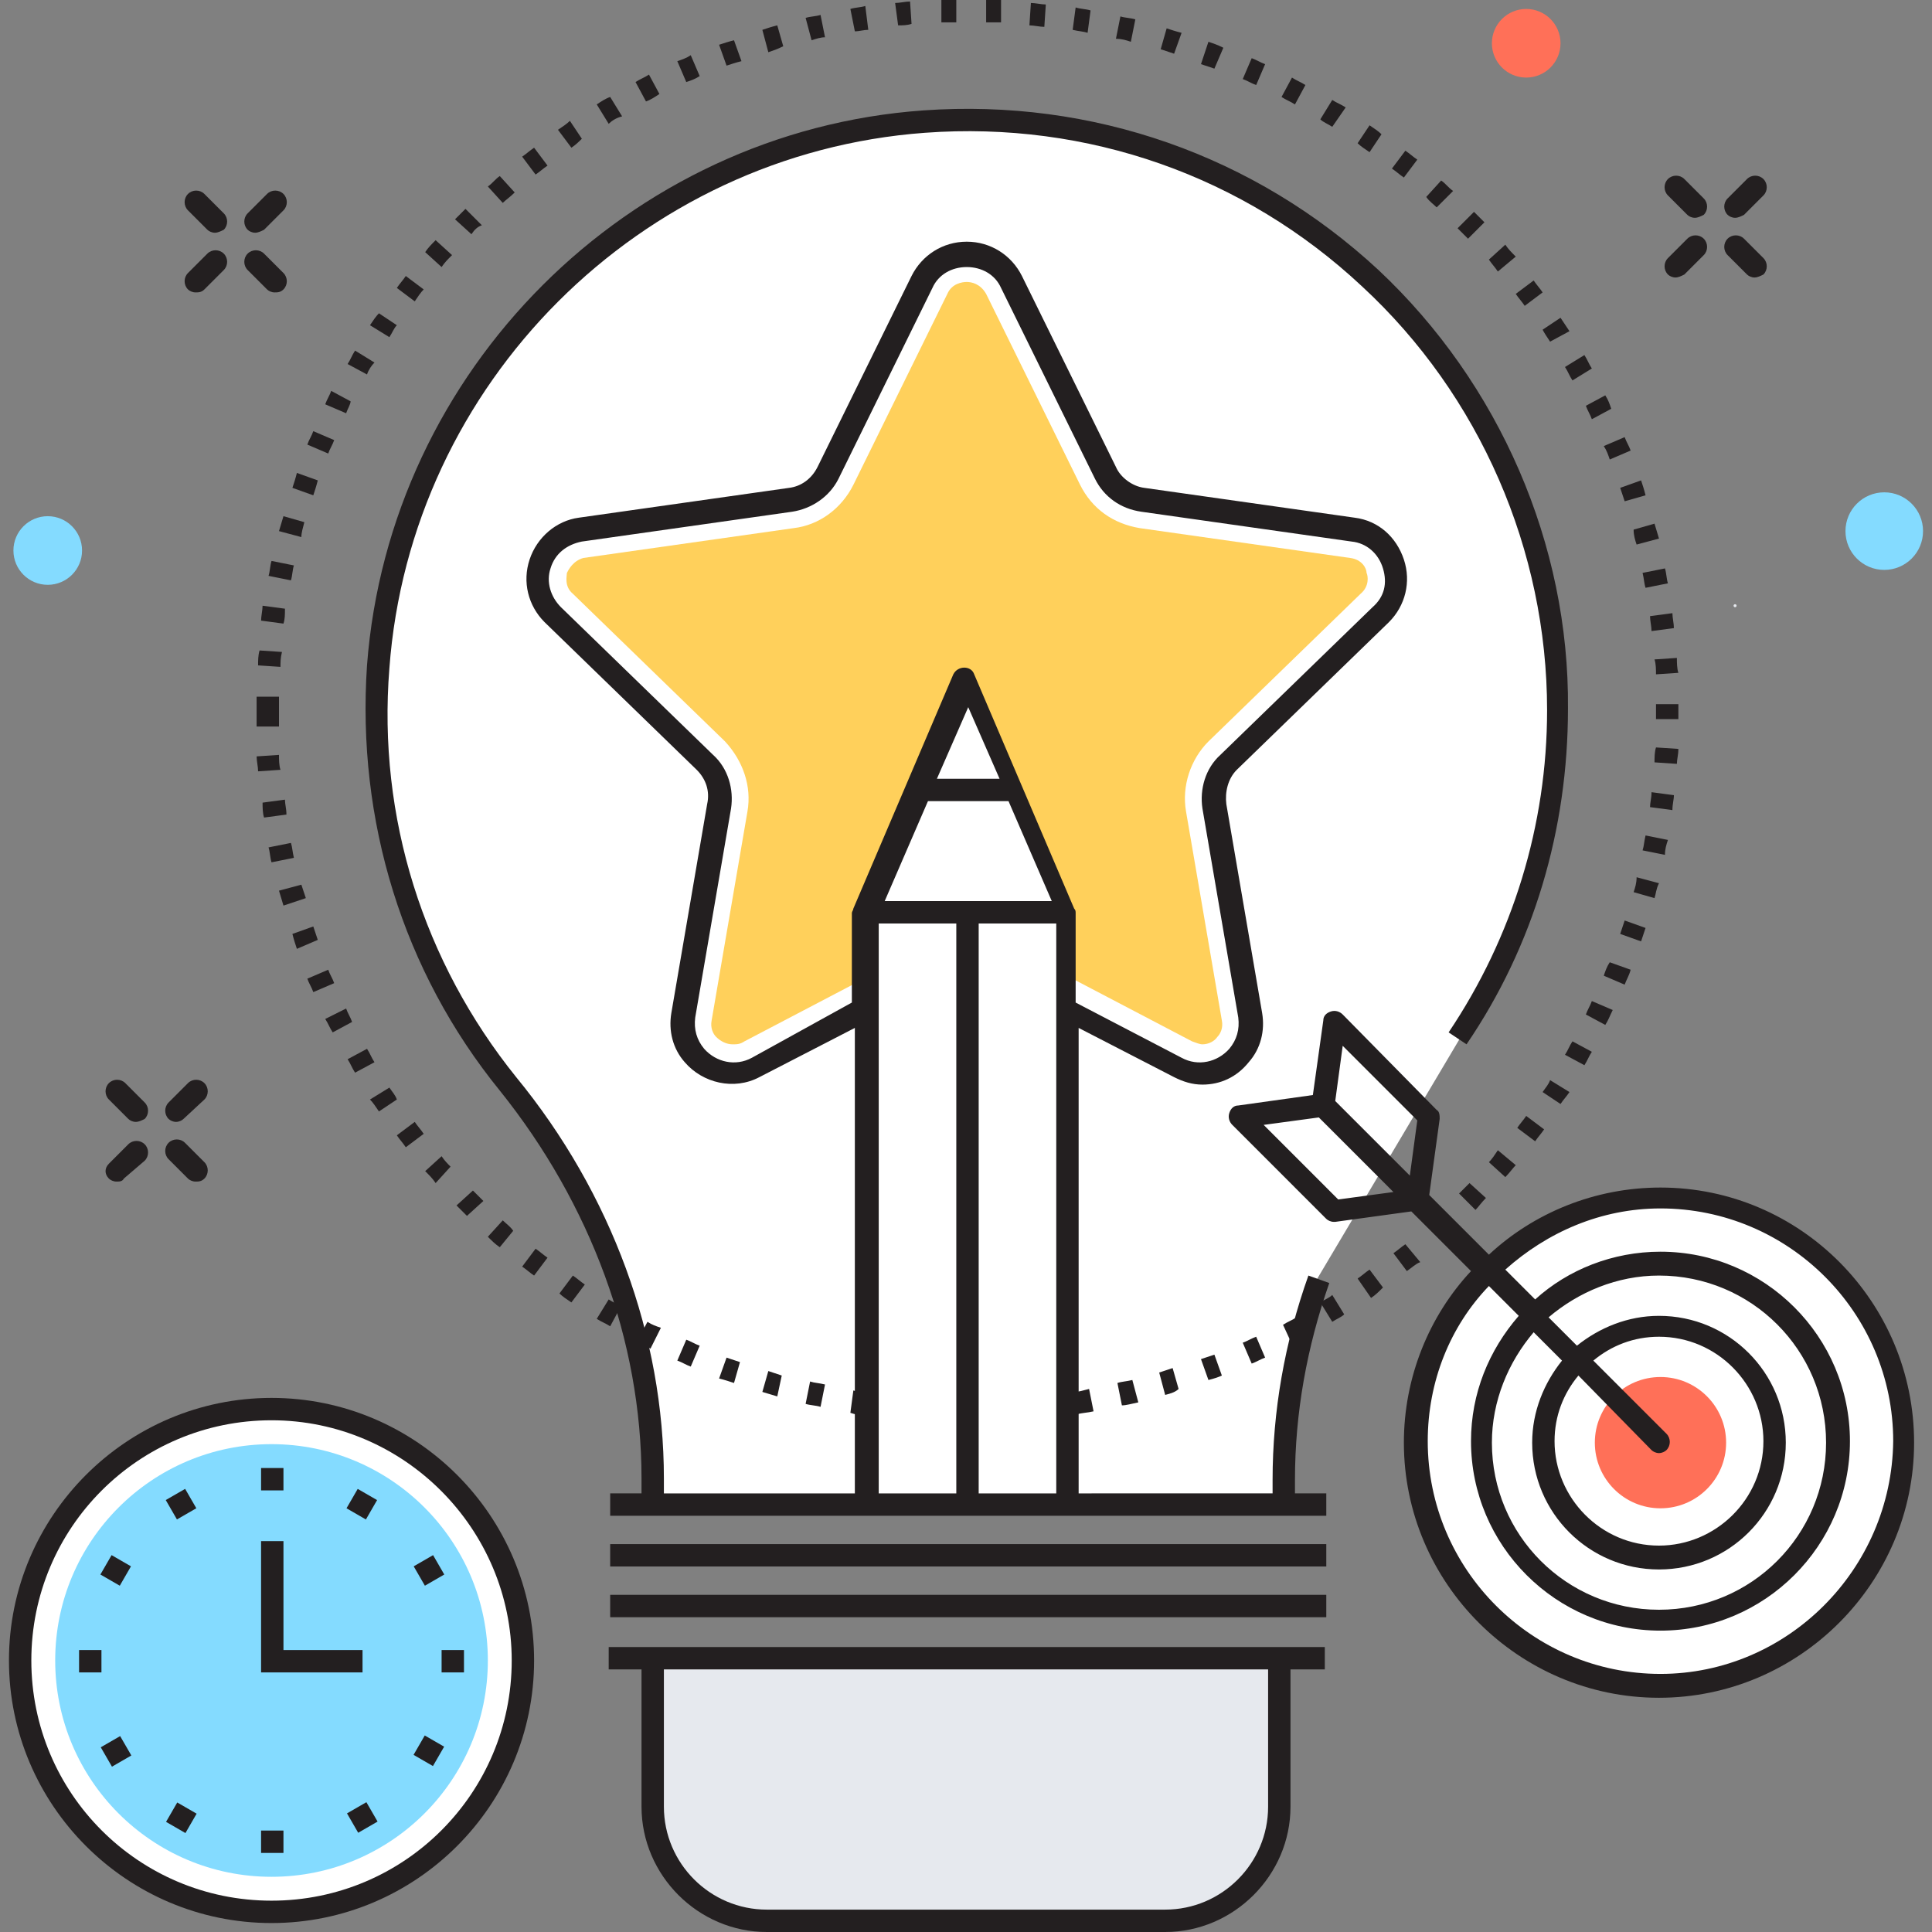
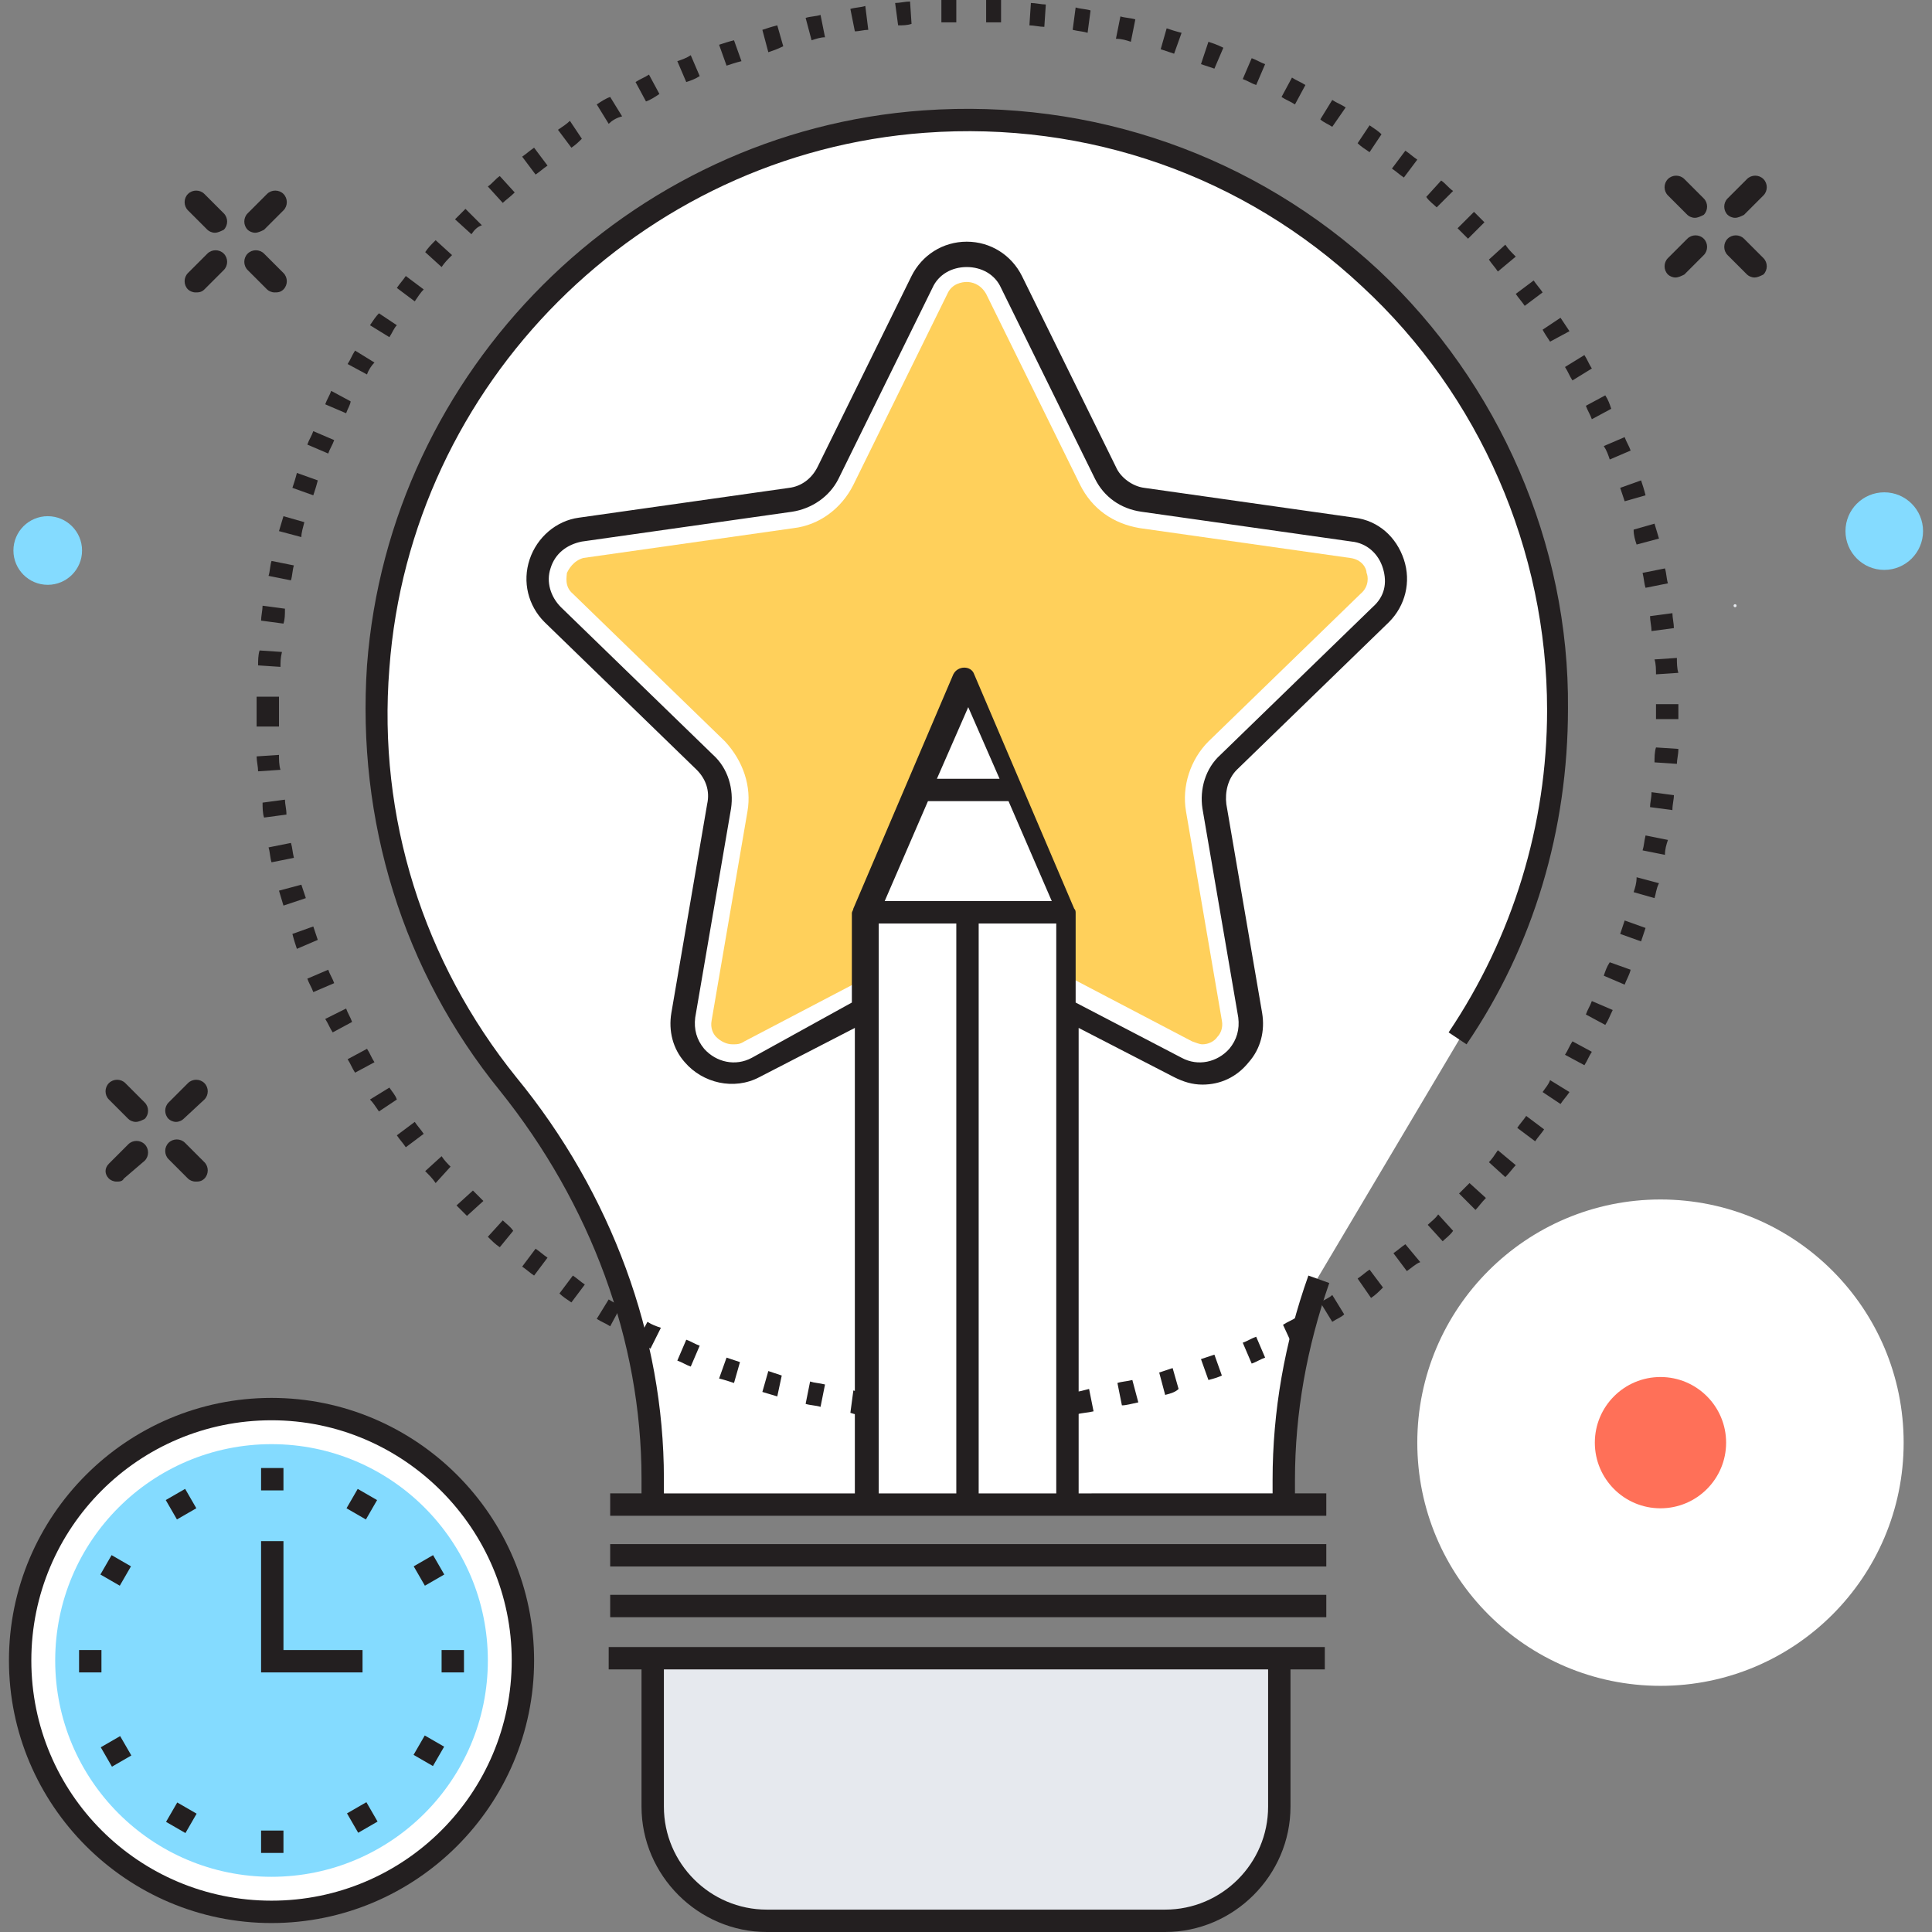
<svg xmlns="http://www.w3.org/2000/svg" version="1.1" id="Layer_1" x="0px" y="0px" viewBox="0 0 129.5 129.5" enable-background="new 0 0 129.5 129.5" xml:space="preserve">
  <rect x="0" y="0" width="129.5" height="129.5" fill="#808080" stroke="none" />
  <g>
    <g>
      <path fill="#FFFFFF" d="M97.8,69.7c4.2-6.3,6.7-13.9,6.7-22c0-22.8-19.3-41.2-42.5-39.5C42.5,9.6,26.8,25.3,25.4,44.7    c-0.8,10.6,2.6,20.4,8.7,27.9c6.1,7.5,9.7,16.8,9.7,26.5v1.8H86v-1.7c0-4.6,0.8-9.2,2.3-13.5" />
      <path fill="#FFFFFF" d="M67.8,18.8l6.3,12.8c0.5,1,1.4,1.7,2.5,1.8l14.1,2c2.7,0.4,3.8,3.8,1.8,5.7l-10.2,9.9    c-0.8,0.8-1.1,1.9-1,3l2.4,14c0.5,2.7-2.4,4.8-4.8,3.5l-12.6-6.6c-1-0.5-2.1-0.5-3.1,0l-12.6,6.6c-2.4,1.3-5.3-0.8-4.8-3.5l2.4-14    c0.2-1.1-0.2-2.2-1-3l-10.2-9.9c-2-1.9-0.9-5.3,1.8-5.7l14.1-2c1.1-0.2,2-0.8,2.5-1.8l6.3-12.8C63.1,16.3,66.6,16.3,67.8,18.8z" />
      <path fill="#FFD05B" d="M80.6,70c-0.2,0-0.4-0.1-0.7-0.2l-12.6-6.6c-0.8-0.4-1.6-0.6-2.4-0.6c-0.8,0-1.7,0.2-2.4,0.6l-12.6,6.6    C49.6,70,49.4,70,49.1,70c-0.4,0-0.8-0.2-1.1-0.5c-0.2-0.2-0.4-0.6-0.3-1.1l2.4-14c0.3-1.7-0.3-3.4-1.5-4.7l-10.2-9.9    c-0.6-0.5-0.4-1.2-0.4-1.4c0.1-0.2,0.4-0.8,1.1-1l14.1-2c1.7-0.2,3.2-1.3,4-2.9l6.3-12.8c0.3-0.7,1-0.8,1.3-0.8    c0.3,0,0.9,0.1,1.3,0.8l6.3,12.8c0.8,1.6,2.2,2.6,4,2.9l14.1,2c0.8,0.1,1.1,0.7,1.1,1c0.1,0.2,0.2,0.9-0.4,1.4l-10.2,9.9    c-1.2,1.2-1.8,3-1.5,4.7l2.4,14c0.1,0.5-0.1,0.9-0.3,1.1C81.4,69.8,81,70,80.6,70z" />
      <path fill="#231F20" d="M64.1,95.4c-0.3,0-0.7,0-1,0l0.1-1.5c0.3,0,0.7,0,1,0L64.1,95.4z M66.1,95.3l0-1.5c0.3,0,0.7,0,1,0    l0.1,1.5C66.8,95.3,66.5,95.3,66.1,95.3z M61.1,95.2c-0.3,0-0.7-0.1-1-0.1l0.1-1.5c0.3,0,0.7,0.1,1,0.1L61.1,95.2z M69.2,95.2    L69,93.7c0.3,0,0.7-0.1,1-0.1l0.2,1.5C69.8,95.1,69.5,95.1,69.2,95.2z M58,94.9c-0.3,0-0.7-0.1-1-0.2l0.2-1.5    c0.3,0.1,0.6,0.1,1,0.1L58,94.9z M72.2,94.8L72,93.3c0.3,0,0.6-0.1,1-0.2l0.3,1.5C72.9,94.7,72.5,94.7,72.2,94.8z M55,94.3    c-0.3-0.1-0.7-0.1-1-0.2l0.3-1.5c0.3,0.1,0.6,0.1,1,0.2L55,94.3z M75.2,94.2l-0.3-1.5c0.3-0.1,0.6-0.1,1-0.2l0.4,1.5    C75.8,94.1,75.5,94.2,75.2,94.2z M52.1,93.6c-0.3-0.1-0.7-0.2-1-0.3l0.4-1.4c0.3,0.1,0.6,0.2,0.9,0.3L52.1,93.6z M78.1,93.5    L77.7,92c0.3-0.1,0.6-0.2,0.9-0.3l0.4,1.4C78.8,93.3,78.5,93.4,78.1,93.5z M49.2,92.7c-0.3-0.1-0.6-0.2-1-0.3l0.5-1.4    c0.3,0.1,0.6,0.2,0.9,0.3L49.2,92.7z M81,92.5l-0.5-1.4c0.3-0.1,0.6-0.2,0.9-0.3l0.5,1.4C81.7,92.3,81.4,92.4,81,92.5z M46.3,91.6    c-0.3-0.1-0.6-0.3-0.9-0.4l0.6-1.4c0.3,0.1,0.6,0.3,0.9,0.4L46.3,91.6z M83.9,91.4L83.3,90c0.3-0.1,0.6-0.3,0.9-0.4l0.6,1.4    C84.5,91.1,84.2,91.3,83.9,91.4z M43.6,90.4c-0.3-0.2-0.6-0.3-0.9-0.5l0.7-1.3c0.3,0.2,0.6,0.3,0.9,0.4L43.6,90.4z M86.6,90.1    L86,88.8c0.3-0.2,0.6-0.3,0.9-0.5l0.7,1.3C87.2,89.8,86.9,90,86.6,90.1z M40.9,88.9c-0.3-0.2-0.6-0.3-0.9-0.5l0.8-1.3    c0.3,0.2,0.6,0.3,0.8,0.5L40.9,88.9z M89.3,88.6l-0.8-1.3c0.3-0.2,0.6-0.3,0.8-0.5l0.8,1.3C89.9,88.3,89.6,88.4,89.3,88.6z     M38.3,87.3c-0.3-0.2-0.6-0.4-0.8-0.6l0.9-1.2c0.3,0.2,0.5,0.4,0.8,0.6L38.3,87.3z M91.9,87L91,85.7c0.3-0.2,0.5-0.4,0.8-0.6    l0.9,1.2C92.4,86.6,92.2,86.8,91.9,87z M35.8,85.5c-0.3-0.2-0.5-0.4-0.8-0.6l0.9-1.2c0.3,0.2,0.5,0.4,0.8,0.6L35.8,85.5z     M94.3,85.2L93.4,84c0.3-0.2,0.5-0.4,0.8-0.6l1,1.2C94.9,84.7,94.6,85,94.3,85.2z M33.5,83.6c-0.3-0.2-0.5-0.4-0.8-0.7l1-1.1    c0.2,0.2,0.5,0.4,0.7,0.7L33.5,83.6z M96.7,83.2l-1-1.1c0.2-0.2,0.5-0.4,0.7-0.7l1,1.1C97.2,82.8,96.9,83,96.7,83.2z M31.3,81.5    c-0.2-0.2-0.5-0.5-0.7-0.7l1.1-1c0.2,0.2,0.5,0.5,0.7,0.7L31.3,81.5z M98.9,81.1L97.8,80c0.2-0.2,0.5-0.5,0.7-0.7l1.1,1    C99.3,80.6,99.1,80.9,98.9,81.1z M29.2,79.3c-0.2-0.3-0.4-0.5-0.7-0.8l1.1-1c0.2,0.3,0.4,0.5,0.6,0.7L29.2,79.3z M100.9,78.9    l-1.1-1c0.2-0.2,0.4-0.5,0.6-0.8l1.2,1C101.4,78.3,101.2,78.6,100.9,78.9z M27.2,76.9c-0.2-0.3-0.4-0.5-0.6-0.8l1.2-0.9    c0.2,0.3,0.4,0.5,0.6,0.8L27.2,76.9z M102.9,76.5l-1.2-0.9c0.2-0.3,0.4-0.5,0.6-0.8l1.2,0.9C103.3,76,103.1,76.2,102.9,76.5z     M25.4,74.5c-0.2-0.3-0.4-0.6-0.6-0.8l1.3-0.8c0.2,0.3,0.4,0.5,0.5,0.8L25.4,74.5z M104.6,74l-1.2-0.8c0.2-0.3,0.4-0.5,0.5-0.8    l1.3,0.8C105,73.5,104.8,73.7,104.6,74z M23.8,71.9c-0.2-0.3-0.3-0.6-0.5-0.9l1.3-0.7c0.2,0.3,0.3,0.6,0.5,0.9L23.8,71.9z     M106.2,71.4l-1.3-0.7c0.2-0.3,0.3-0.6,0.5-0.9l1.3,0.7C106.5,70.8,106.4,71.1,106.2,71.4z M22.3,69.2c-0.2-0.3-0.3-0.6-0.5-0.9    l1.4-0.7c0.1,0.3,0.3,0.6,0.4,0.9L22.3,69.2z M107.6,68.7l-1.3-0.7c0.1-0.3,0.3-0.6,0.4-0.9l1.4,0.6    C107.9,68.1,107.8,68.4,107.6,68.7z M21,66.5c-0.1-0.3-0.3-0.6-0.4-0.9L22,65c0.1,0.3,0.3,0.6,0.4,0.9L21,66.5z M108.9,66    l-1.4-0.6c0.1-0.3,0.2-0.6,0.4-0.9l1.4,0.5C109.2,65.4,109,65.7,108.9,66z M19.9,63.6c-0.1-0.3-0.2-0.6-0.3-1l1.4-0.5    c0.1,0.3,0.2,0.6,0.3,0.9L19.9,63.6z M110,63.1l-1.4-0.5c0.1-0.3,0.2-0.6,0.3-0.9l1.4,0.5C110.2,62.5,110.1,62.8,110,63.1z     M19,60.7c-0.1-0.3-0.2-0.7-0.3-1l1.5-0.4c0.1,0.3,0.2,0.6,0.3,0.9L19,60.7z M110.9,60.2l-1.4-0.4c0.1-0.3,0.2-0.6,0.2-1l1.5,0.4    C111,59.6,111,59.9,110.9,60.2z M18.2,57.8c-0.1-0.3-0.1-0.7-0.2-1l1.5-0.3c0.1,0.3,0.1,0.6,0.2,1L18.2,57.8z M111.6,57.3    l-1.5-0.3c0.1-0.3,0.1-0.6,0.2-1l1.5,0.3C111.7,56.6,111.6,56.9,111.6,57.3z M17.7,54.8c-0.1-0.3-0.1-0.7-0.1-1l1.5-0.2    c0,0.3,0.1,0.6,0.1,1L17.7,54.8z M112.1,54.3l-1.5-0.2c0-0.3,0.1-0.6,0.1-1l1.5,0.2C112.2,53.6,112.1,53.9,112.1,54.3z M17.3,51.7    c0-0.3-0.1-0.7-0.1-1l1.5-0.1c0,0.3,0,0.7,0.1,1L17.3,51.7z M112.4,51.2l-1.5-0.1c0-0.3,0-0.7,0.1-1l1.5,0.1    C112.5,50.6,112.4,50.9,112.4,51.2z M17.2,48.7c0-0.3,0-0.7,0-1c0-0.3,0-0.7,0-1l1.5,0c0,0.3,0,0.6,0,1c0,0.3,0,0.7,0,1L17.2,48.7    z M112.5,48.2l-1.5,0l0-0.5l0-0.5l1.5,0l0,0.5L112.5,48.2z M111,45.2c0-0.3,0-0.7-0.1-1l1.5-0.1c0,0.3,0,0.7,0.1,1L111,45.2z     M18.8,44.7l-1.5-0.1c0-0.3,0-0.7,0.1-1l1.5,0.1C18.8,44.1,18.8,44.4,18.8,44.7z M110.7,42.3c0-0.3-0.1-0.7-0.1-1l1.5-0.2    c0,0.3,0.1,0.7,0.1,1L110.7,42.3z M19,41.8l-1.5-0.2c0-0.3,0.1-0.7,0.1-1l1.5,0.2C19.1,41.2,19.1,41.5,19,41.8z M110.3,39.4    c-0.1-0.3-0.1-0.6-0.2-1l1.5-0.3c0.1,0.3,0.1,0.7,0.2,1L110.3,39.4z M19.5,38.9L18,38.6c0.1-0.3,0.1-0.7,0.2-1l1.5,0.3    C19.6,38.2,19.6,38.6,19.5,38.9z M109.7,36.5c-0.1-0.3-0.2-0.6-0.2-1l1.4-0.4c0.1,0.3,0.2,0.7,0.3,1L109.7,36.5z M20.2,36    l-1.5-0.4c0.1-0.3,0.2-0.7,0.3-1l1.4,0.4C20.3,35.4,20.2,35.7,20.2,36z M108.9,33.6c-0.1-0.3-0.2-0.6-0.3-0.9l1.4-0.5    c0.1,0.3,0.2,0.6,0.3,1L108.9,33.6z M21,33.2l-1.4-0.5c0.1-0.3,0.2-0.6,0.3-1l1.4,0.5C21.2,32.6,21.1,32.9,21,33.2z M107.9,30.8    c-0.1-0.3-0.2-0.6-0.4-0.9l1.4-0.6c0.1,0.3,0.3,0.6,0.4,0.9L107.9,30.8z M22,30.4l-1.4-0.6c0.1-0.3,0.3-0.6,0.4-0.9l1.4,0.6    C22.3,29.8,22.1,30.1,22,30.4z M106.7,28.1c-0.1-0.3-0.3-0.6-0.4-0.9l1.3-0.7c0.2,0.3,0.3,0.6,0.4,0.9L106.7,28.1z M23.2,27.7    l-1.4-0.6c0.1-0.3,0.3-0.6,0.4-0.9l1.3,0.7C23.5,27.1,23.3,27.4,23.2,27.7z M105.4,25.5c-0.2-0.3-0.3-0.6-0.5-0.9l1.3-0.8    c0.2,0.3,0.3,0.6,0.5,0.9L105.4,25.5z M24.6,25.1l-1.3-0.7c0.2-0.3,0.3-0.6,0.5-0.9l1.3,0.8C24.9,24.5,24.7,24.8,24.6,25.1z     M103.9,22.9c-0.2-0.3-0.4-0.6-0.5-0.8l1.2-0.8c0.2,0.3,0.4,0.6,0.6,0.9L103.9,22.9z M26.1,22.6l-1.3-0.8c0.2-0.3,0.4-0.6,0.6-0.8    l1.2,0.8C26.4,22,26.3,22.3,26.1,22.6z M102.2,20.5c-0.2-0.3-0.4-0.5-0.6-0.8l1.2-0.9c0.2,0.3,0.4,0.5,0.6,0.8L102.2,20.5z     M27.8,20.2l-1.2-0.9c0.2-0.3,0.4-0.5,0.6-0.8l1.2,0.9C28.2,19.6,28,19.9,27.8,20.2z M100.4,18.2c-0.2-0.3-0.4-0.5-0.6-0.8l1.1-1    c0.2,0.3,0.4,0.5,0.7,0.8L100.4,18.2z M29.6,17.9l-1.1-1c0.2-0.3,0.4-0.5,0.7-0.8l1.1,1C30,17.4,29.8,17.6,29.6,17.9z M98.4,16    c-0.2-0.2-0.5-0.5-0.7-0.7l1.1-1.1c0.2,0.2,0.5,0.5,0.7,0.7L98.4,16z M31.6,15.7l-1.1-1c0.2-0.2,0.5-0.5,0.7-0.7l1.1,1.1    C32,15.2,31.8,15.4,31.6,15.7z M96.3,13.9c-0.2-0.2-0.5-0.4-0.7-0.7l1-1.1c0.3,0.2,0.5,0.5,0.8,0.7L96.3,13.9z M33.7,13.6l-1-1.1    c0.3-0.2,0.5-0.5,0.8-0.7l1,1.1C34.2,13.2,33.9,13.4,33.7,13.6z M94.1,11.9c-0.3-0.2-0.5-0.4-0.8-0.6l0.9-1.2    c0.3,0.2,0.5,0.4,0.8,0.6L94.1,11.9z M35.9,11.7L35,10.5c0.3-0.2,0.5-0.4,0.8-0.6l0.9,1.2C36.4,11.3,36.2,11.5,35.9,11.7z     M91.8,10.2C91.5,10,91.2,9.8,91,9.6l0.8-1.2c0.3,0.2,0.6,0.4,0.8,0.6L91.8,10.2z M38.3,9.9l-0.9-1.2c0.3-0.2,0.6-0.4,0.8-0.6    l0.8,1.2C38.8,9.5,38.6,9.7,38.3,9.9z M89.3,8.5c-0.3-0.2-0.6-0.3-0.8-0.5l0.8-1.3c0.3,0.2,0.6,0.3,0.9,0.5L89.3,8.5z M40.8,8.3    L40,7c0.3-0.2,0.6-0.4,0.9-0.5l0.8,1.3C41.3,7.9,41,8.1,40.8,8.3z M86.8,7c-0.3-0.2-0.6-0.3-0.9-0.5l0.7-1.3    c0.3,0.2,0.6,0.3,0.9,0.5L86.8,7z M43.3,6.8l-0.7-1.3c0.3-0.2,0.6-0.3,0.9-0.5l0.7,1.3C43.9,6.5,43.6,6.7,43.3,6.8z M84.2,5.7    c-0.3-0.1-0.6-0.3-0.9-0.4l0.6-1.4c0.3,0.1,0.6,0.3,0.9,0.4L84.2,5.7z M46,5.5l-0.6-1.4C45.7,4,46,3.9,46.3,3.7l0.6,1.4    C46.6,5.3,46.3,5.4,46,5.5z M81.4,4.6c-0.3-0.1-0.6-0.2-0.9-0.3L81,2.8c0.3,0.1,0.6,0.2,1,0.4L81.4,4.6z M48.7,4.4L48.2,3    c0.3-0.1,0.6-0.2,1-0.3l0.5,1.4C49.3,4.2,49,4.3,48.7,4.4z M78.7,3.6c-0.3-0.1-0.6-0.2-0.9-0.3l0.4-1.4c0.3,0.1,0.6,0.2,1,0.3    L78.7,3.6z M51.5,3.5L51.1,2c0.3-0.1,0.6-0.2,1-0.3l0.4,1.4C52.1,3.3,51.8,3.4,51.5,3.5z M75.8,2.8c-0.3-0.1-0.6-0.2-1-0.2    l0.3-1.5c0.3,0.1,0.7,0.1,1,0.2L75.8,2.8z M54.4,2.7L54,1.2c0.3-0.1,0.7-0.1,1-0.2l0.3,1.5C55,2.5,54.7,2.6,54.4,2.7z M72.9,2.2    c-0.3-0.1-0.6-0.1-1-0.2l0.2-1.5c0.3,0.1,0.7,0.1,1,0.2L72.9,2.2z M57.3,2.1L57,0.6c0.3-0.1,0.7-0.1,1-0.2L58.2,2    C57.9,2,57.6,2.1,57.3,2.1z M70,1.8c-0.3,0-0.7-0.1-1-0.1l0.1-1.5c0.3,0,0.7,0.1,1,0.1L70,1.8z M60.2,1.7L60,0.2    c0.3,0,0.7-0.1,1-0.1l0.1,1.5C60.8,1.7,60.5,1.7,60.2,1.7z M67.1,1.5c-0.3,0-0.7,0-1,0l0-1.5c0.3,0,0.7,0,1,0L67.1,1.5z M63.1,1.5    L63.1,0c0.3,0,0.7,0,1,0l0,1.5C63.8,1.5,63.5,1.5,63.1,1.5z" />
-       <circle fill="#FF7058" cx="102.3" cy="2.9" r="2.3" />
      <circle fill="#84DBFF" cx="3.2" cy="36.9" r="2.3" />
      <circle fill="#84DBFF" cx="126.3" cy="35.6" r="2.6" />
      <circle fill="#E6E9EE" cx="116.3" cy="40.6" r="0.1" />
      <path fill="#231F20" d="M116.3,14.6c-0.2,0-0.4-0.1-0.5-0.2c-0.3-0.3-0.3-0.8,0-1.1l1.3-1.3c0.3-0.3,0.8-0.3,1.1,0    c0.3,0.3,0.3,0.8,0,1.1l-1.3,1.3C116.7,14.5,116.5,14.6,116.3,14.6z" />
      <path fill="#231F20" d="M112.3,18.6c-0.2,0-0.4-0.1-0.5-0.2c-0.3-0.3-0.3-0.8,0-1.1l1.3-1.3c0.3-0.3,0.8-0.3,1.1,0    c0.3,0.3,0.3,0.8,0,1.1l-1.3,1.3C112.7,18.5,112.5,18.6,112.3,18.6z" />
      <path fill="#231F20" d="M117.6,18.6c-0.2,0-0.4-0.1-0.5-0.2l-1.3-1.3c-0.3-0.3-0.3-0.8,0-1.1c0.3-0.3,0.8-0.3,1.1,0l1.3,1.3    c0.3,0.3,0.3,0.8,0,1.1C118,18.5,117.8,18.6,117.6,18.6z" />
      <path fill="#231F20" d="M113.6,14.6c-0.2,0-0.4-0.1-0.5-0.2l-1.3-1.3c-0.3-0.3-0.3-0.8,0-1.1c0.3-0.3,0.8-0.3,1.1,0l1.3,1.3    c0.3,0.3,0.3,0.8,0,1.1C114,14.5,113.8,14.6,113.6,14.6z" />
      <path fill="#231F20" d="M11.8,75.2c-0.2,0-0.4-0.1-0.5-0.2c-0.3-0.3-0.3-0.8,0-1.1l1.3-1.3c0.3-0.3,0.8-0.3,1.1,0    c0.3,0.3,0.3,0.8,0,1.1L12.3,75C12.2,75.1,12,75.2,11.8,75.2z" />
      <path fill="#231F20" d="M7.8,79.2c-0.2,0-0.4-0.1-0.5-0.2C7,78.7,7,78.3,7.3,78l1.3-1.3c0.3-0.3,0.8-0.3,1.1,0    c0.3,0.3,0.3,0.8,0,1.1L8.3,79C8.2,79.2,8,79.2,7.8,79.2z" />
      <path fill="#231F20" d="M13.1,79.2c-0.2,0-0.4-0.1-0.5-0.2l-1.3-1.3c-0.3-0.3-0.3-0.8,0-1.1c0.3-0.3,0.8-0.3,1.1,0l1.3,1.3    c0.3,0.3,0.3,0.8,0,1.1C13.5,79.2,13.3,79.2,13.1,79.2z" />
      <path fill="#231F20" d="M9.1,75.2c-0.2,0-0.4-0.1-0.5-0.2l-1.3-1.3c-0.3-0.3-0.3-0.8,0-1.1c0.3-0.3,0.8-0.3,1.1,0l1.3,1.3    c0.3,0.3,0.3,0.8,0,1.1C9.5,75.1,9.3,75.2,9.1,75.2z" />
      <path fill="#231F20" d="M17.1,15.6c-0.2,0-0.4-0.1-0.5-0.2c-0.3-0.3-0.3-0.8,0-1.1l1.3-1.3c0.3-0.3,0.8-0.3,1.1,0    c0.3,0.3,0.3,0.8,0,1.1l-1.3,1.3C17.5,15.5,17.3,15.6,17.1,15.6z" />
      <path fill="#231F20" d="M13.1,19.6c-0.2,0-0.4-0.1-0.5-0.2c-0.3-0.3-0.3-0.8,0-1.1l1.3-1.3c0.3-0.3,0.8-0.3,1.1,0    c0.3,0.3,0.3,0.8,0,1.1l-1.3,1.3C13.5,19.6,13.3,19.6,13.1,19.6z" />
      <path fill="#231F20" d="M18.4,19.6c-0.2,0-0.4-0.1-0.5-0.2l-1.3-1.3c-0.3-0.3-0.3-0.8,0-1.1c0.3-0.3,0.8-0.3,1.1,0l1.3,1.3    c0.3,0.3,0.3,0.8,0,1.1C18.8,19.6,18.6,19.6,18.4,19.6z" />
      <path fill="#231F20" d="M14.4,15.6c-0.2,0-0.4-0.1-0.5-0.2l-1.3-1.3c-0.3-0.3-0.3-0.8,0-1.1c0.3-0.3,0.8-0.3,1.1,0l1.3,1.3    c0.3,0.3,0.3,0.8,0,1.1C14.8,15.5,14.6,15.6,14.4,15.6z" />
      <path fill="#E6E9EE" d="M78.1,128.7H51.4c-4.2,0-7.7-3.4-7.7-7.7v-10h42v10C85.8,125.3,82.3,128.7,78.1,128.7z" />
      <rect x="58.2" y="61.1" fill="#FFFFFF" width="13.4" height="39.7" />
      <polygon fill="#FFFFFF" points="71.6,61.1 64.9,45.4 58.2,61.1   " />
-       <polygon fill="#FFFFFF" points="68,52.9 64.9,45.4 61.7,52.9   " />
      <line fill="#FFFFFF" x1="64.9" y1="61.1" x2="64.9" y2="100.8" />
      <g>
        <path fill="#231F20" d="M92.4,18.1C84.1,10.4,73.2,6.6,61.9,7.4C42.1,8.8,26.1,24.8,24.6,44.6C23.9,55,27,65.1,33.5,73.1     c6.1,7.6,9.5,16.8,9.5,26v1h-2.1v1.5h48v-1.5h-2.1v-0.9c0-4.5,0.8-8.9,2.3-13.2l-1.4-0.5c-1.6,4.5-2.4,9.1-2.4,13.7v0.9H72.3     V68.9l6.4,3.3c0.6,0.3,1.2,0.5,1.9,0.5c1.2,0,2.3-0.5,3.1-1.5c0.8-0.9,1.1-2.1,0.9-3.3l-2.4-14c-0.1-0.8,0.1-1.7,0.7-2.3     l10.2-9.9c1.1-1.1,1.5-2.7,1-4.2c-0.5-1.5-1.7-2.6-3.3-2.8l-14.1-2c-0.8-0.1-1.6-0.7-1.9-1.4l-6.3-12.8c-0.7-1.4-2.1-2.3-3.7-2.3     c-1.6,0-3,0.9-3.7,2.3l-6.3,12.8c-0.4,0.8-1.1,1.3-1.9,1.4l-14.1,2c-1.5,0.2-2.8,1.3-3.3,2.8c-0.5,1.5-0.1,3.1,1,4.2l10.2,9.9     c0.6,0.6,0.9,1.4,0.7,2.3l-2.4,14c-0.2,1.2,0.1,2.4,0.9,3.3c1.2,1.4,3.3,1.9,5,1l6.4-3.3v31.2H44.5v-1c0-9.5-3.5-19.1-9.9-26.9     c-6.2-7.7-9.3-17.4-8.5-27.4C27.5,25.7,42.9,10.3,62,8.9c10.9-0.8,21.4,2.9,29.3,10.3c7.9,7.3,12.4,17.7,12.4,28.4     c0,7.7-2.3,15.2-6.6,21.6l1.2,0.8c4.5-6.6,6.8-14.4,6.8-22.5C105.2,36.5,100.5,25.7,92.4,18.1z M65.6,100.1V61.9h5.2v38.2H65.6z      M67.6,53.7l2.9,6.7H59.3l2.9-6.7H67.6z M62.8,52.2l2.1-4.8l2.1,4.8H62.8z M50.4,70.9c-1.1,0.6-2.4,0.3-3.2-0.6     c-0.5-0.6-0.7-1.3-0.6-2.1l2.4-14c0.2-1.3-0.2-2.7-1.2-3.6l-10.2-9.9c-0.7-0.7-1-1.7-0.7-2.6c0.3-1,1.1-1.6,2.1-1.8l14.1-2     c1.3-0.2,2.5-1,3.1-2.2l6.3-12.8c0.4-0.9,1.3-1.4,2.3-1.4c1,0,1.9,0.5,2.3,1.4l6.3,12.8c0.6,1.2,1.7,2,3.1,2.2l14.1,2     c1,0.1,1.8,0.8,2.1,1.8c0.3,1,0.1,1.9-0.7,2.6l-10.2,9.9c-1,0.9-1.4,2.3-1.2,3.6l2.4,14c0.1,0.8-0.1,1.5-0.6,2.1     c-0.8,0.9-2.1,1.2-3.2,0.6l-7.1-3.7v-6c0-0.1,0-0.2-0.1-0.3l0,0l-6.7-15.7c-0.2-0.6-1.1-0.6-1.4,0l-6.7,15.7l0,0     c0,0.1-0.1,0.2-0.1,0.3v6L50.4,70.9z M58.9,61.9h5.2v38.2h-5.2V61.9z" />
        <rect x="40.9" y="103.5" fill="#231F20" width="48" height="1.5" />
        <rect x="40.9" y="106.9" fill="#231F20" width="48" height="1.5" />
        <path fill="#231F20" d="M40.9,111.9H43v9.2c0,4.6,3.8,8.4,8.4,8.4h26.7c4.6,0,8.4-3.8,8.4-8.4v-9.2h2.3v-1.5h-48V111.9z      M44.5,111.9H85v9.2c0,3.8-3.1,6.9-6.9,6.9H51.4c-3.8,0-6.9-3.1-6.9-6.9V111.9z" />
      </g>
      <circle fill="#FFFFFF" cx="18.2" cy="111.3" r="16.8" />
      <path fill="#231F20" d="M18.2,128.9c-9.7,0-17.6-7.9-17.6-17.6c0-9.7,7.9-17.6,17.6-17.6s17.6,7.9,17.6,17.6    C35.8,121,27.9,128.9,18.2,128.9z M18.2,95.2c-8.9,0-16.1,7.2-16.1,16.1c0,8.9,7.2,16.1,16.1,16.1s16.1-7.2,16.1-16.1    C34.3,102.5,27.1,95.2,18.2,95.2z" />
      <circle fill="#84DBFF" cx="18.2" cy="111.3" r="14.5" />
      <rect x="11.4" y="100.1" transform="matrix(0.5 0.866 -0.866 0.5 93.396 39.875)" fill="#231F20" width="1.5" height="1.5" />
      <rect x="23.5" y="121.1" transform="matrix(0.5 0.866 -0.866 0.5 117.681 39.898)" fill="#231F20" width="1.5" height="1.5" />
      <rect x="7" y="104.5" transform="matrix(0.866 0.5 -0.5 0.866 53.668 10.242)" fill="#231F20" width="1.5" height="1.5" />
      <rect x="28" y="116.6" transform="matrix(0.866 0.5 -0.5 0.866 62.523 1.352)" fill="#231F20" width="1.5" height="1.5" />
      <rect x="29.6" y="110.6" fill="#231F20" width="1.5" height="1.5" />
      <rect x="7" y="116.6" transform="matrix(0.5 0.866 -0.866 0.5 105.529 52.007)" fill="#231F20" width="1.5" height="1.5" />
      <rect x="28" y="104.5" transform="matrix(0.5 0.866 -0.866 0.5 105.526 27.741)" fill="#231F20" width="1.5" height="1.5" />
      <rect x="11.4" y="121.1" transform="matrix(0.866 0.5 -0.5 0.866 62.558 10.246)" fill="#231F20" width="1.5" height="1.5" />
      <rect x="23.5" y="100.1" transform="matrix(0.866 0.5 -0.5 0.866 53.676 1.363)" fill="#231F20" width="1.5" height="1.5" />
      <polygon fill="#231F20" points="24.3,112.1 17.5,112.1 17.5,103.3 19,103.3 19,110.6 24.3,110.6   " />
      <rect x="17.5" y="98.4" fill="#231F20" width="1.5" height="1.5" />
      <rect x="17.5" y="122.7" fill="#231F20" width="1.5" height="1.5" />
      <rect x="5.3" y="110.6" fill="#231F20" width="1.5" height="1.5" />
      <g>
        <circle fill="#FFFFFF" cx="111.3" cy="96.7" r="16.3" />
        <circle fill="#FF7058" cx="111.3" cy="96.7" r="4.4" />
-         <path fill="#231F20" d="M111.3,79.6c-4.4,0-8.5,1.7-11.5,4.5l-4-4l0.7-5.1c0-0.2,0-0.5-0.2-0.6L90,68c-0.2-0.2-0.5-0.3-0.8-0.2     c-0.3,0.1-0.5,0.3-0.5,0.6l-0.7,5l-5,0.7c-0.3,0-0.5,0.2-0.6,0.5c-0.1,0.3,0,0.6,0.2,0.8l6.3,6.3c0.1,0.1,0.3,0.2,0.5,0.2     c0,0,0.1,0,0.1,0l5.1-0.7l4,4c-2.8,3-4.5,7.1-4.5,11.5c0,9.4,7.7,17.1,17.1,17.1s17.1-7.7,17.1-17.1S120.7,79.6,111.3,79.6z      M90,70.1l5,5l-0.5,3.7l-5-5L90,70.1z M89.7,80.4l-5-5l3.7-0.5l5,5L89.7,80.4z M111.3,112.2c-8.6,0-15.6-7-15.6-15.6     c0-4,1.5-7.7,4.1-10.4l2,2c-2,2.3-3.2,5.2-3.2,8.4c0,7,5.7,12.7,12.7,12.7s12.7-5.7,12.7-12.7c0-7-5.7-12.7-12.7-12.7     c-3.2,0-6.2,1.2-8.4,3.2l-2-2c2.8-2.5,6.4-4.1,10.4-4.1c8.6,0,15.6,7,15.6,15.6C126.8,105.2,119.8,112.2,111.3,112.2z      M104.7,91.2c-1.2,1.5-2,3.4-2,5.5c0,4.7,3.8,8.5,8.5,8.5s8.5-3.8,8.5-8.5c0-4.7-3.8-8.5-8.5-8.5c-2.1,0-4,0.8-5.5,2l-1.9-1.9     c2-1.7,4.6-2.8,7.4-2.8c6.2,0,11.2,5,11.2,11.2c0,6.2-5,11.2-11.2,11.2c-6.2,0-11.2-5-11.2-11.2c0-2.8,1.1-5.4,2.8-7.4     L104.7,91.2z M110.7,97.2c0.1,0.1,0.3,0.2,0.5,0.2c0.2,0,0.4-0.1,0.5-0.2c0.3-0.3,0.3-0.8,0-1.1l-4.9-4.9c1.2-1,2.7-1.6,4.4-1.6     c3.9,0,7,3.2,7,7c0,3.9-3.2,7-7,7c-3.9,0-7-3.2-7-7c0-1.7,0.6-3.2,1.6-4.4L110.7,97.2z" />
      </g>
    </g>
  </g>
</svg>